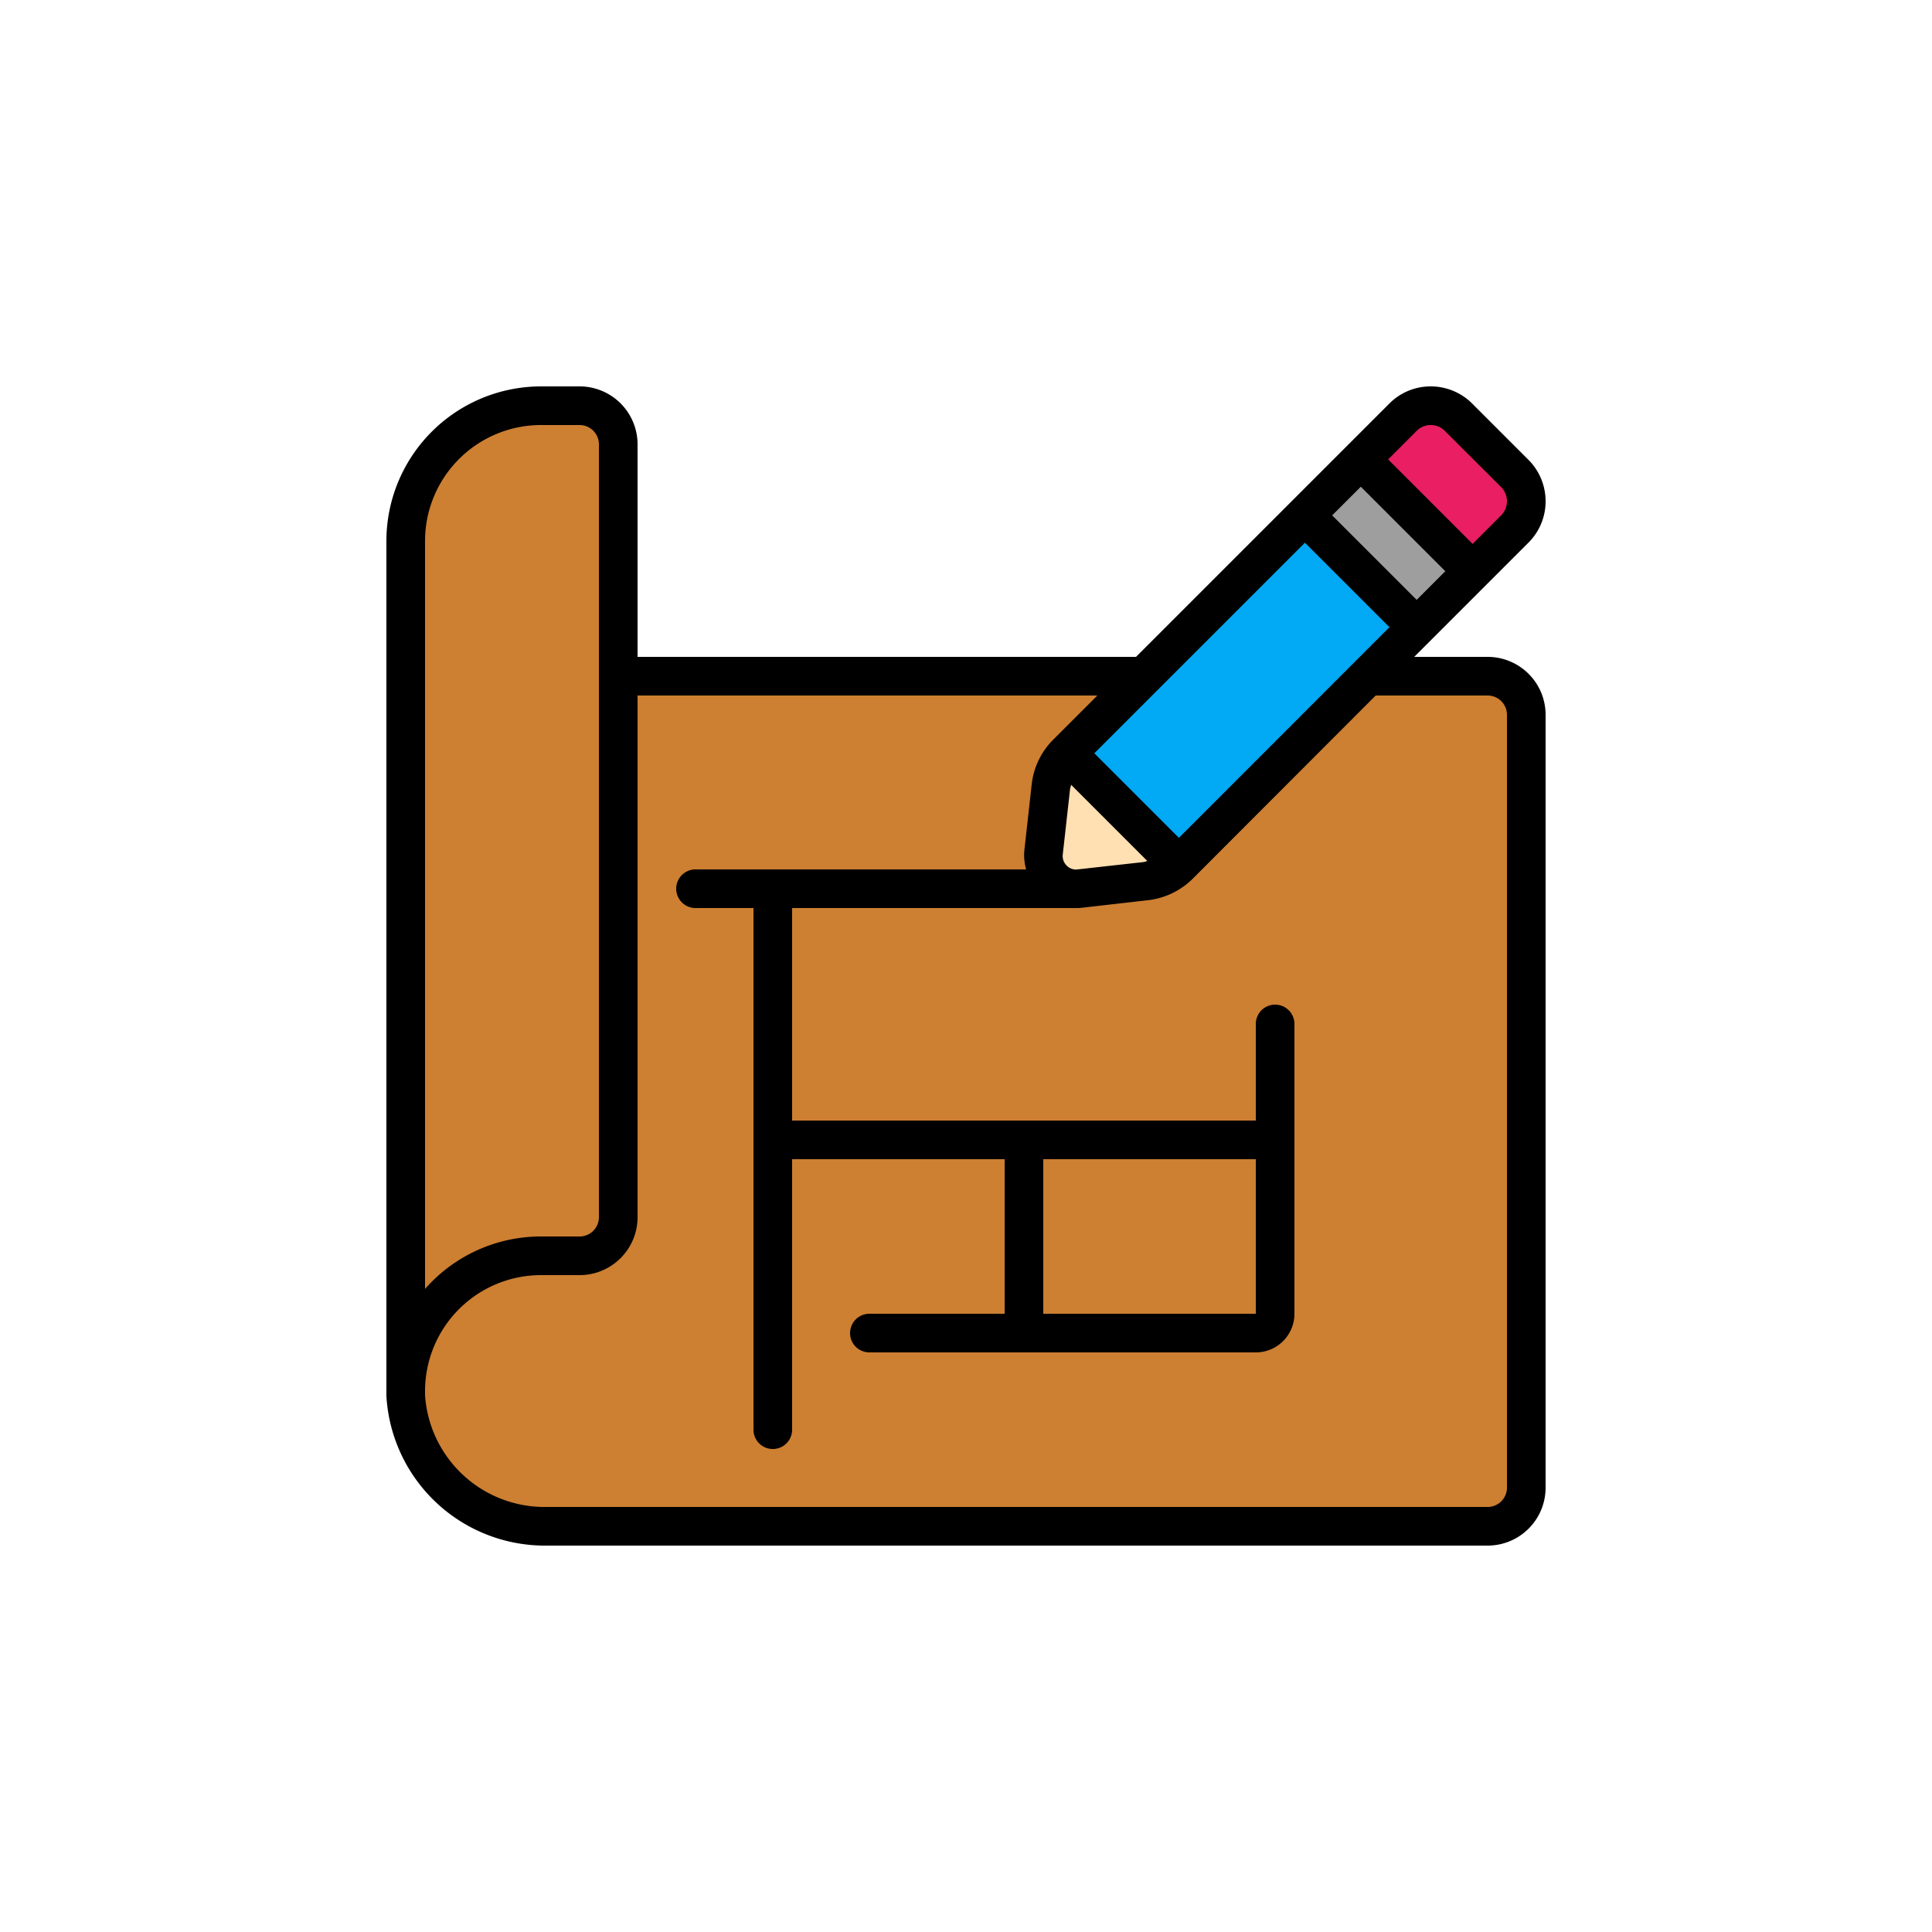
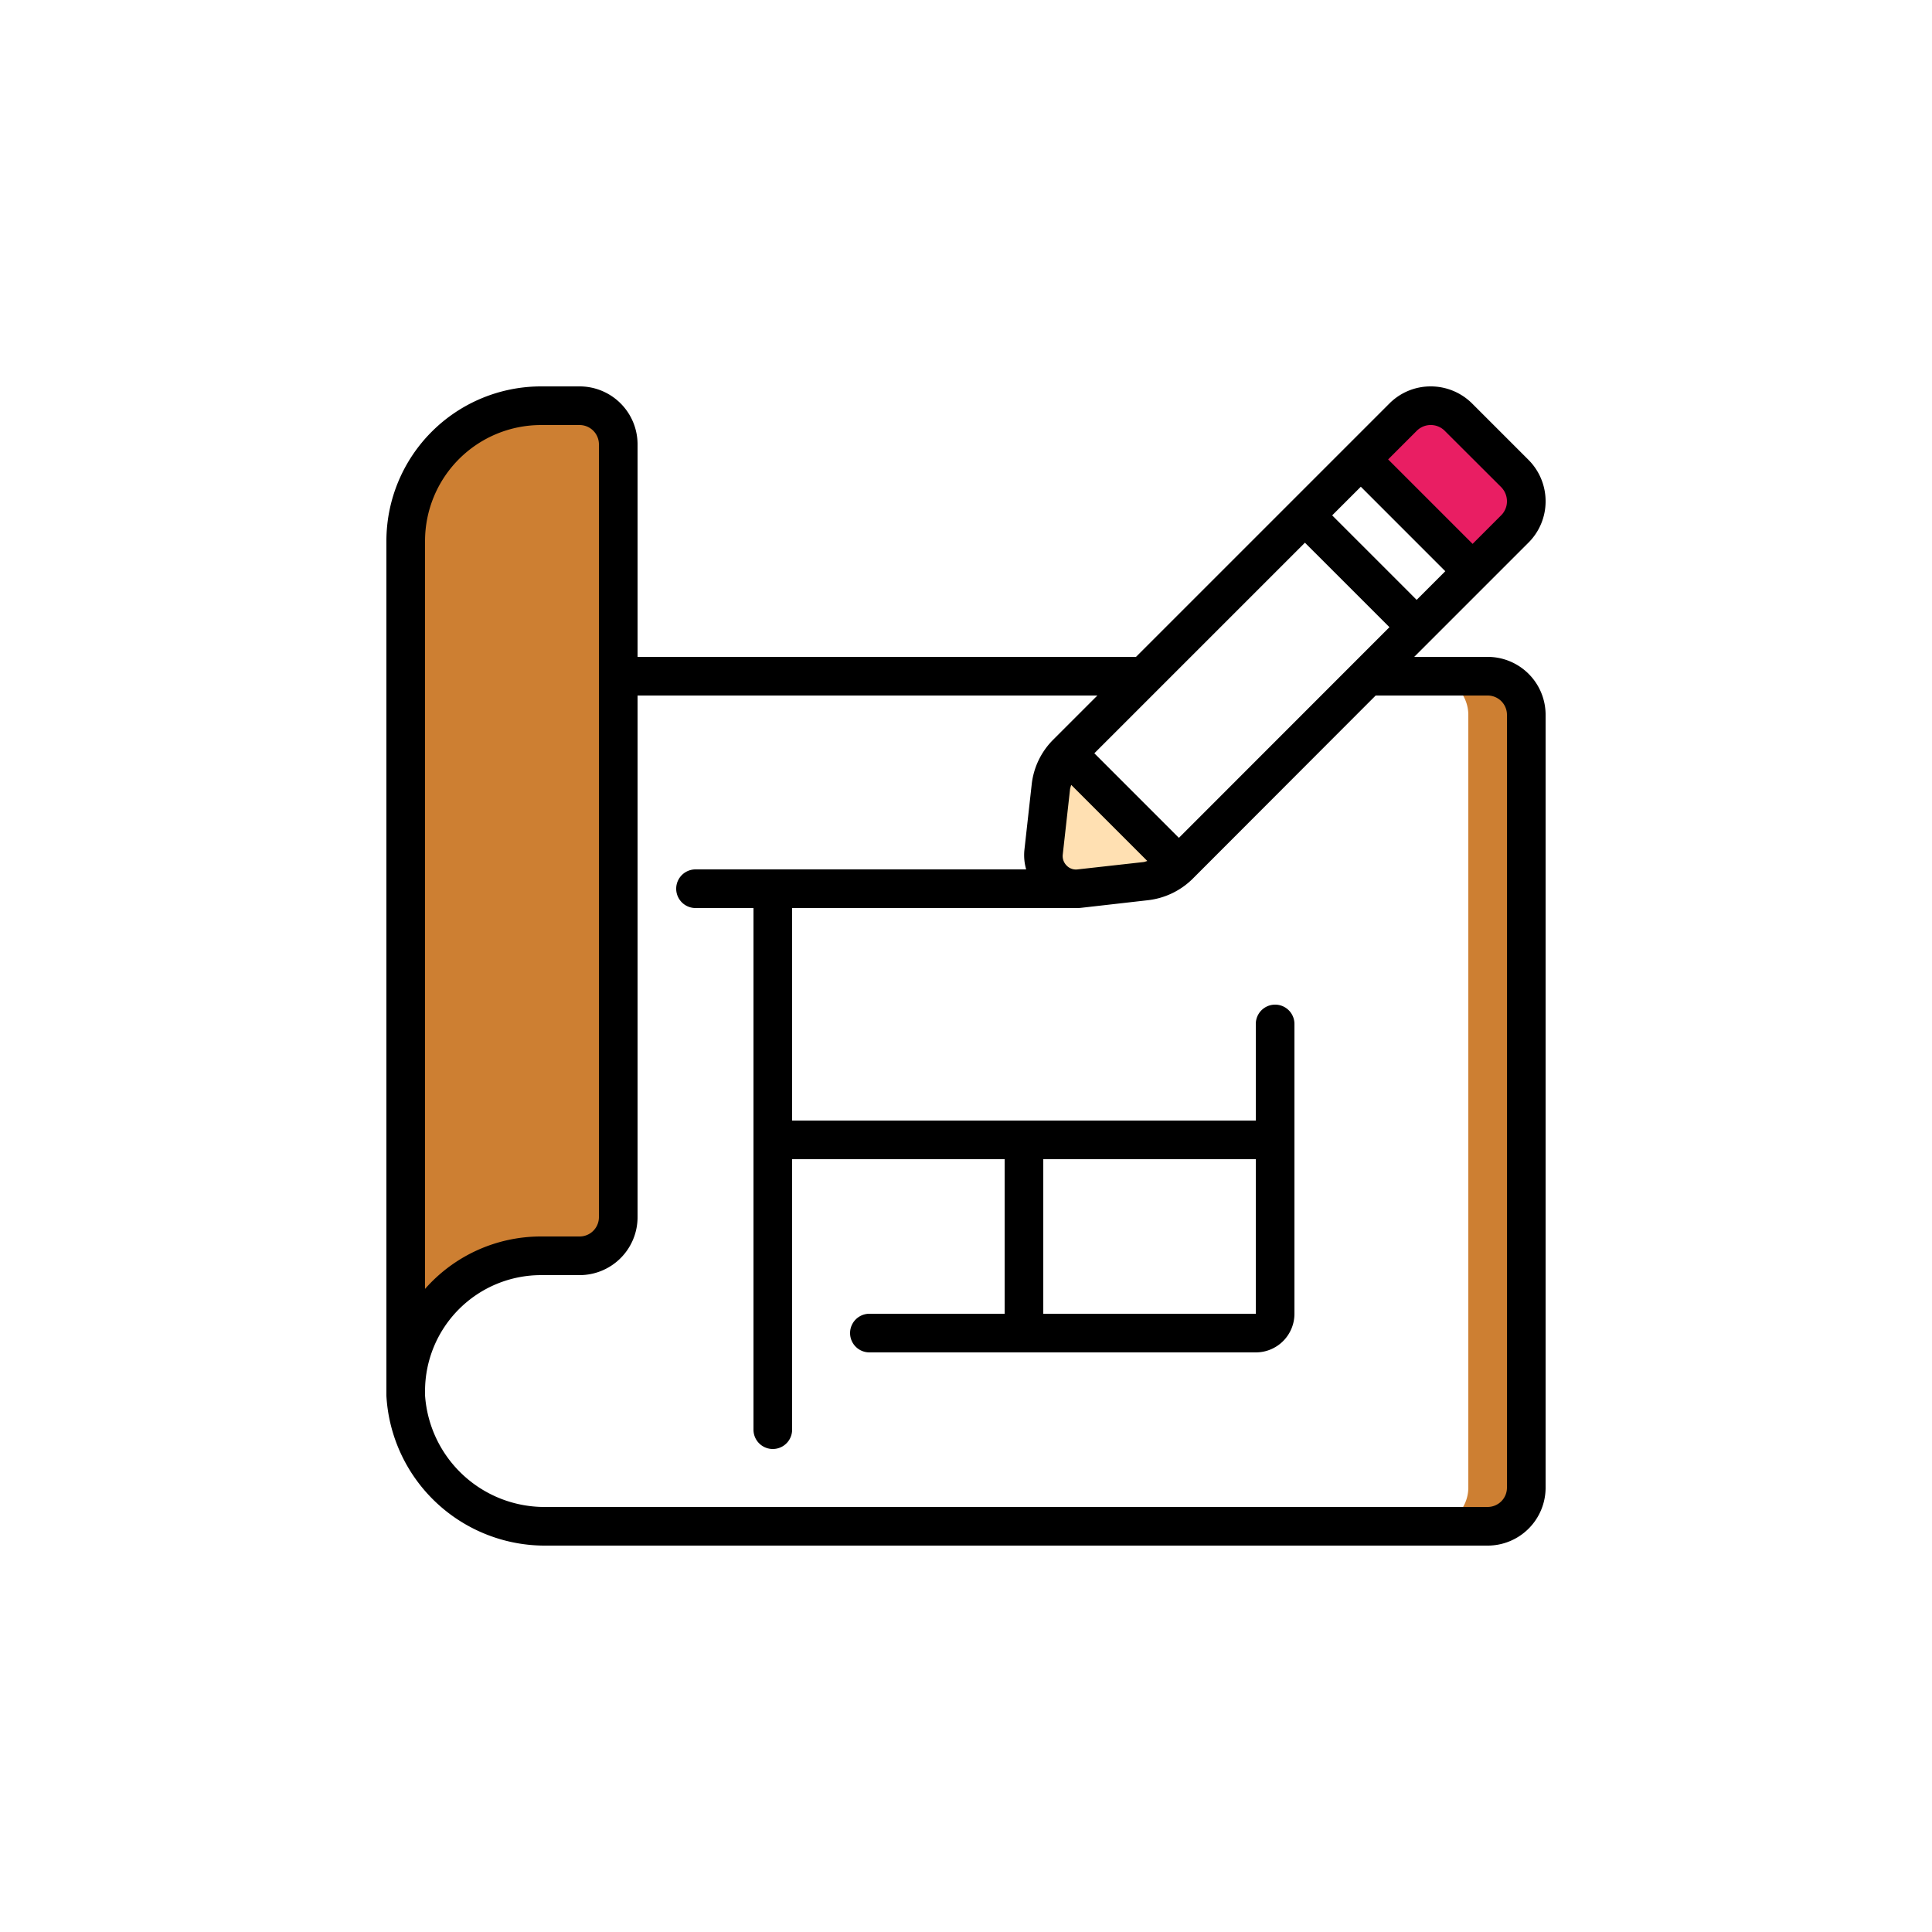
<svg xmlns="http://www.w3.org/2000/svg" version="1.1" width="512" height="512" x="0" y="0" viewBox="0 0 60 60" style="enable-background:new 0 0 512 512" xml:space="preserve" class="">
  <g transform="matrix(0.6,0,0,0.6,12,12)">
    <g fill="none" fill-rule="nonzero">
-       <path fill="#cd7f32" d="M59 17v40a2.006 2.006 0 0 1-2 2H8.29A7.2 7.2 0 0 1 1 52.22V52a7 7 0 0 1 7-7h2a2.006 2.006 0 0 0 2-2V15h45a2.006 2.006 0 0 1 2 2z" data-original="#ffdc00" class="" />
      <path fill="#cd7f32" d="M57 15h-3a2.006 2.006 0 0 1 2 2v40a2.006 2.006 0 0 1-2 2h3a2.006 2.006 0 0 0 2-2V17a2.006 2.006 0 0 0-2-2z" data-original="#fec108" class="" />
      <path fill="#cd7f32" d="M12 3v40a2.006 2.006 0 0 1-2 2H8a7 7 0 0 0-7 7V8a7 7 0 0 1 7-7h2a2.006 2.006 0 0 1 2 2z" data-original="#ffeb3a" class="" />
      <path fill="#cd7f32" d="M10 1H8a7.05 7.05 0 0 0-.669.034A2 2 0 0 1 9 3v40a2.006 2.006 0 0 1-2 2H5a6.966 6.966 0 0 0-4 1.258V52a7 7 0 0 1 7-7h2a2.006 2.006 0 0 0 2-2V3a2.006 2.006 0 0 0-2-2z" data-original="#fdd834" class="" />
      <path fill="#ffe0b2" d="m41.01 24.77-.01.02c-.46.454-1.058.74-1.7.81l-3.42.39a1.71 1.71 0 0 1-1.87-1.87l.38-3.4c.07-.657.367-1.269.84-1.73z" data-original="#ffe0b2" class="" />
-       <path fill="#02a9f4" d="M35.22 18.978 47.532 6.665l5.779 5.779-12.314 12.313z" data-original="#02a9f4" />
-       <path fill="#9e9e9e" d="m47.552 6.704 2.888-2.896 5.786 5.769-2.889 2.896z" data-original="#9e9e9e" class="" />
-       <path fill="#e91e63" d="m58.39 7.39-2.17 2.17-5.78-5.77v-.01l2.17-2.17a2.034 2.034 0 0 1 2.9 0l2.88 2.88a2.034 2.034 0 0 1 0 2.9z" data-original="#e91e63" />
+       <path fill="#e91e63" d="m58.39 7.39-2.17 2.17-5.78-5.77v-.01l2.17-2.17a2.034 2.034 0 0 1 2.9 0l2.88 2.88a2.034 2.034 0 0 1 0 2.9" data-original="#e91e63" />
      <path fill="#000000" d="M60 5.958a3.033 3.033 0 0 0-.9-2.17L56.212.9a3.033 3.033 0 0 0-2.159-.9h-.01c-.806 0-1.578.325-2.143.9L38.8 14H13V3a3 3 0 0 0-3-3H8a8.009 8.009 0 0 0-8 8v44.251A8.218 8.218 0 0 0 8.29 60H57a3 3 0 0 0 3-3V17a3 3 0 0 0-3-3h-3.8l5.9-5.9a3.015 3.015 0 0 0 .9-2.142zM35.78 25a.667.667 0 0 1-.572-.2.691.691 0 0 1-.2-.564l.379-3.4c.016-.071.036-.141.06-.21l3.939 3.939c-.065.014-.124.046-.192.054zm5.239-1.633-4.376-4.377 10.9-10.9 4.374 4.373zm7.934-16.692 1.483-1.482 4.372 4.373-1.482 1.483zM2 8a6.006 6.006 0 0 1 6-6h2a1 1 0 0 1 1 1v40a1 1 0 0 1-1 1H8a7.984 7.984 0 0 0-6 2.714zm55 8a1 1 0 0 1 1 1v40a1 1 0 0 1-1 1H8.29A6.2 6.2 0 0 1 2 52.22V52a6.006 6.006 0 0 1 6-6h2a3 3 0 0 0 3-3V16h23.8l-2.271 2.271a3.863 3.863 0 0 0-1.129 2.334l-.379 3.407c-.031.332 0 .667.093.988H16a1 1 0 0 0 0 2h3v27a1 1 0 0 0 2 0V40h11v8h-7a1 1 0 0 0 0 2h20a2 2 0 0 0 2-2V33a1 1 0 0 0-2 0v5H21V27h14.7c.1 0 .165 0 .3-.016l3.417-.389a3.916 3.916 0 0 0 2.3-1.095l9.488-9.5zM45 40v8H34v-8zM57.69 6.682l-1.468 1.469-4.372-4.372 1.469-1.469a1.026 1.026 0 0 1 1.476.004L57.687 5.2c.201.198.314.469.313.751 0 .275-.113.539-.31.731z" data-original="#000000" class="" />
    </g>
  </g>
</svg>